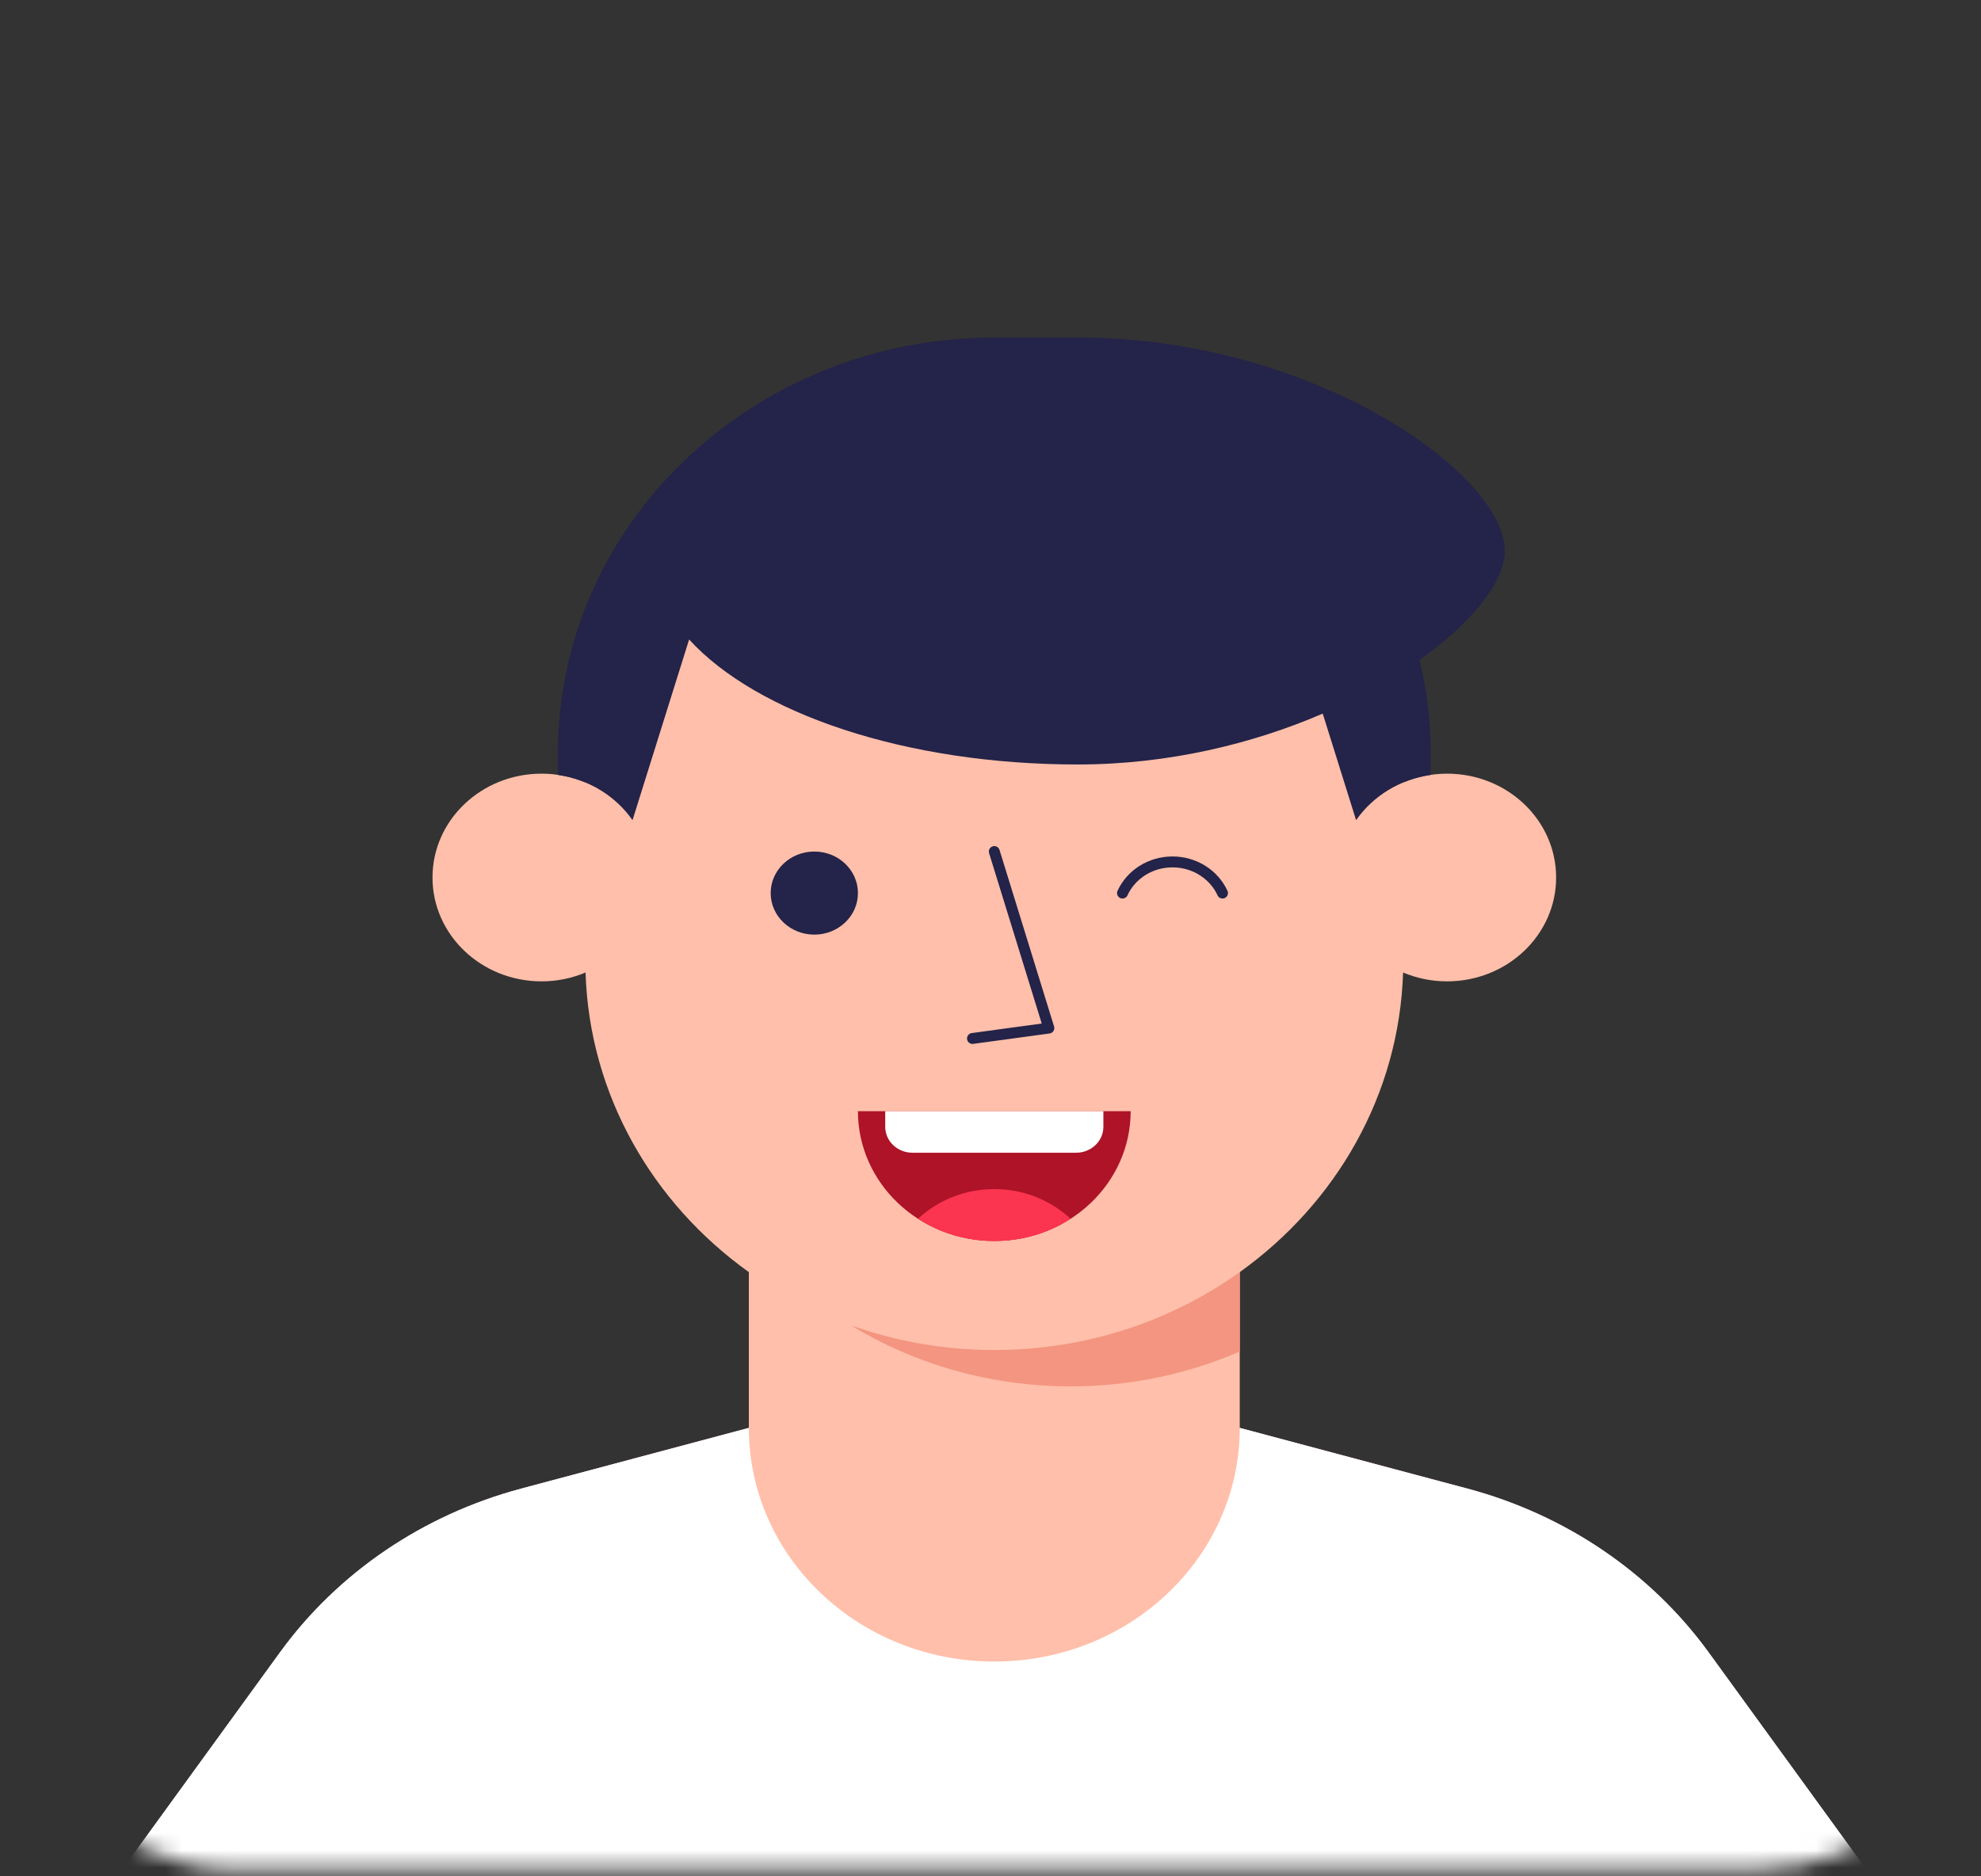
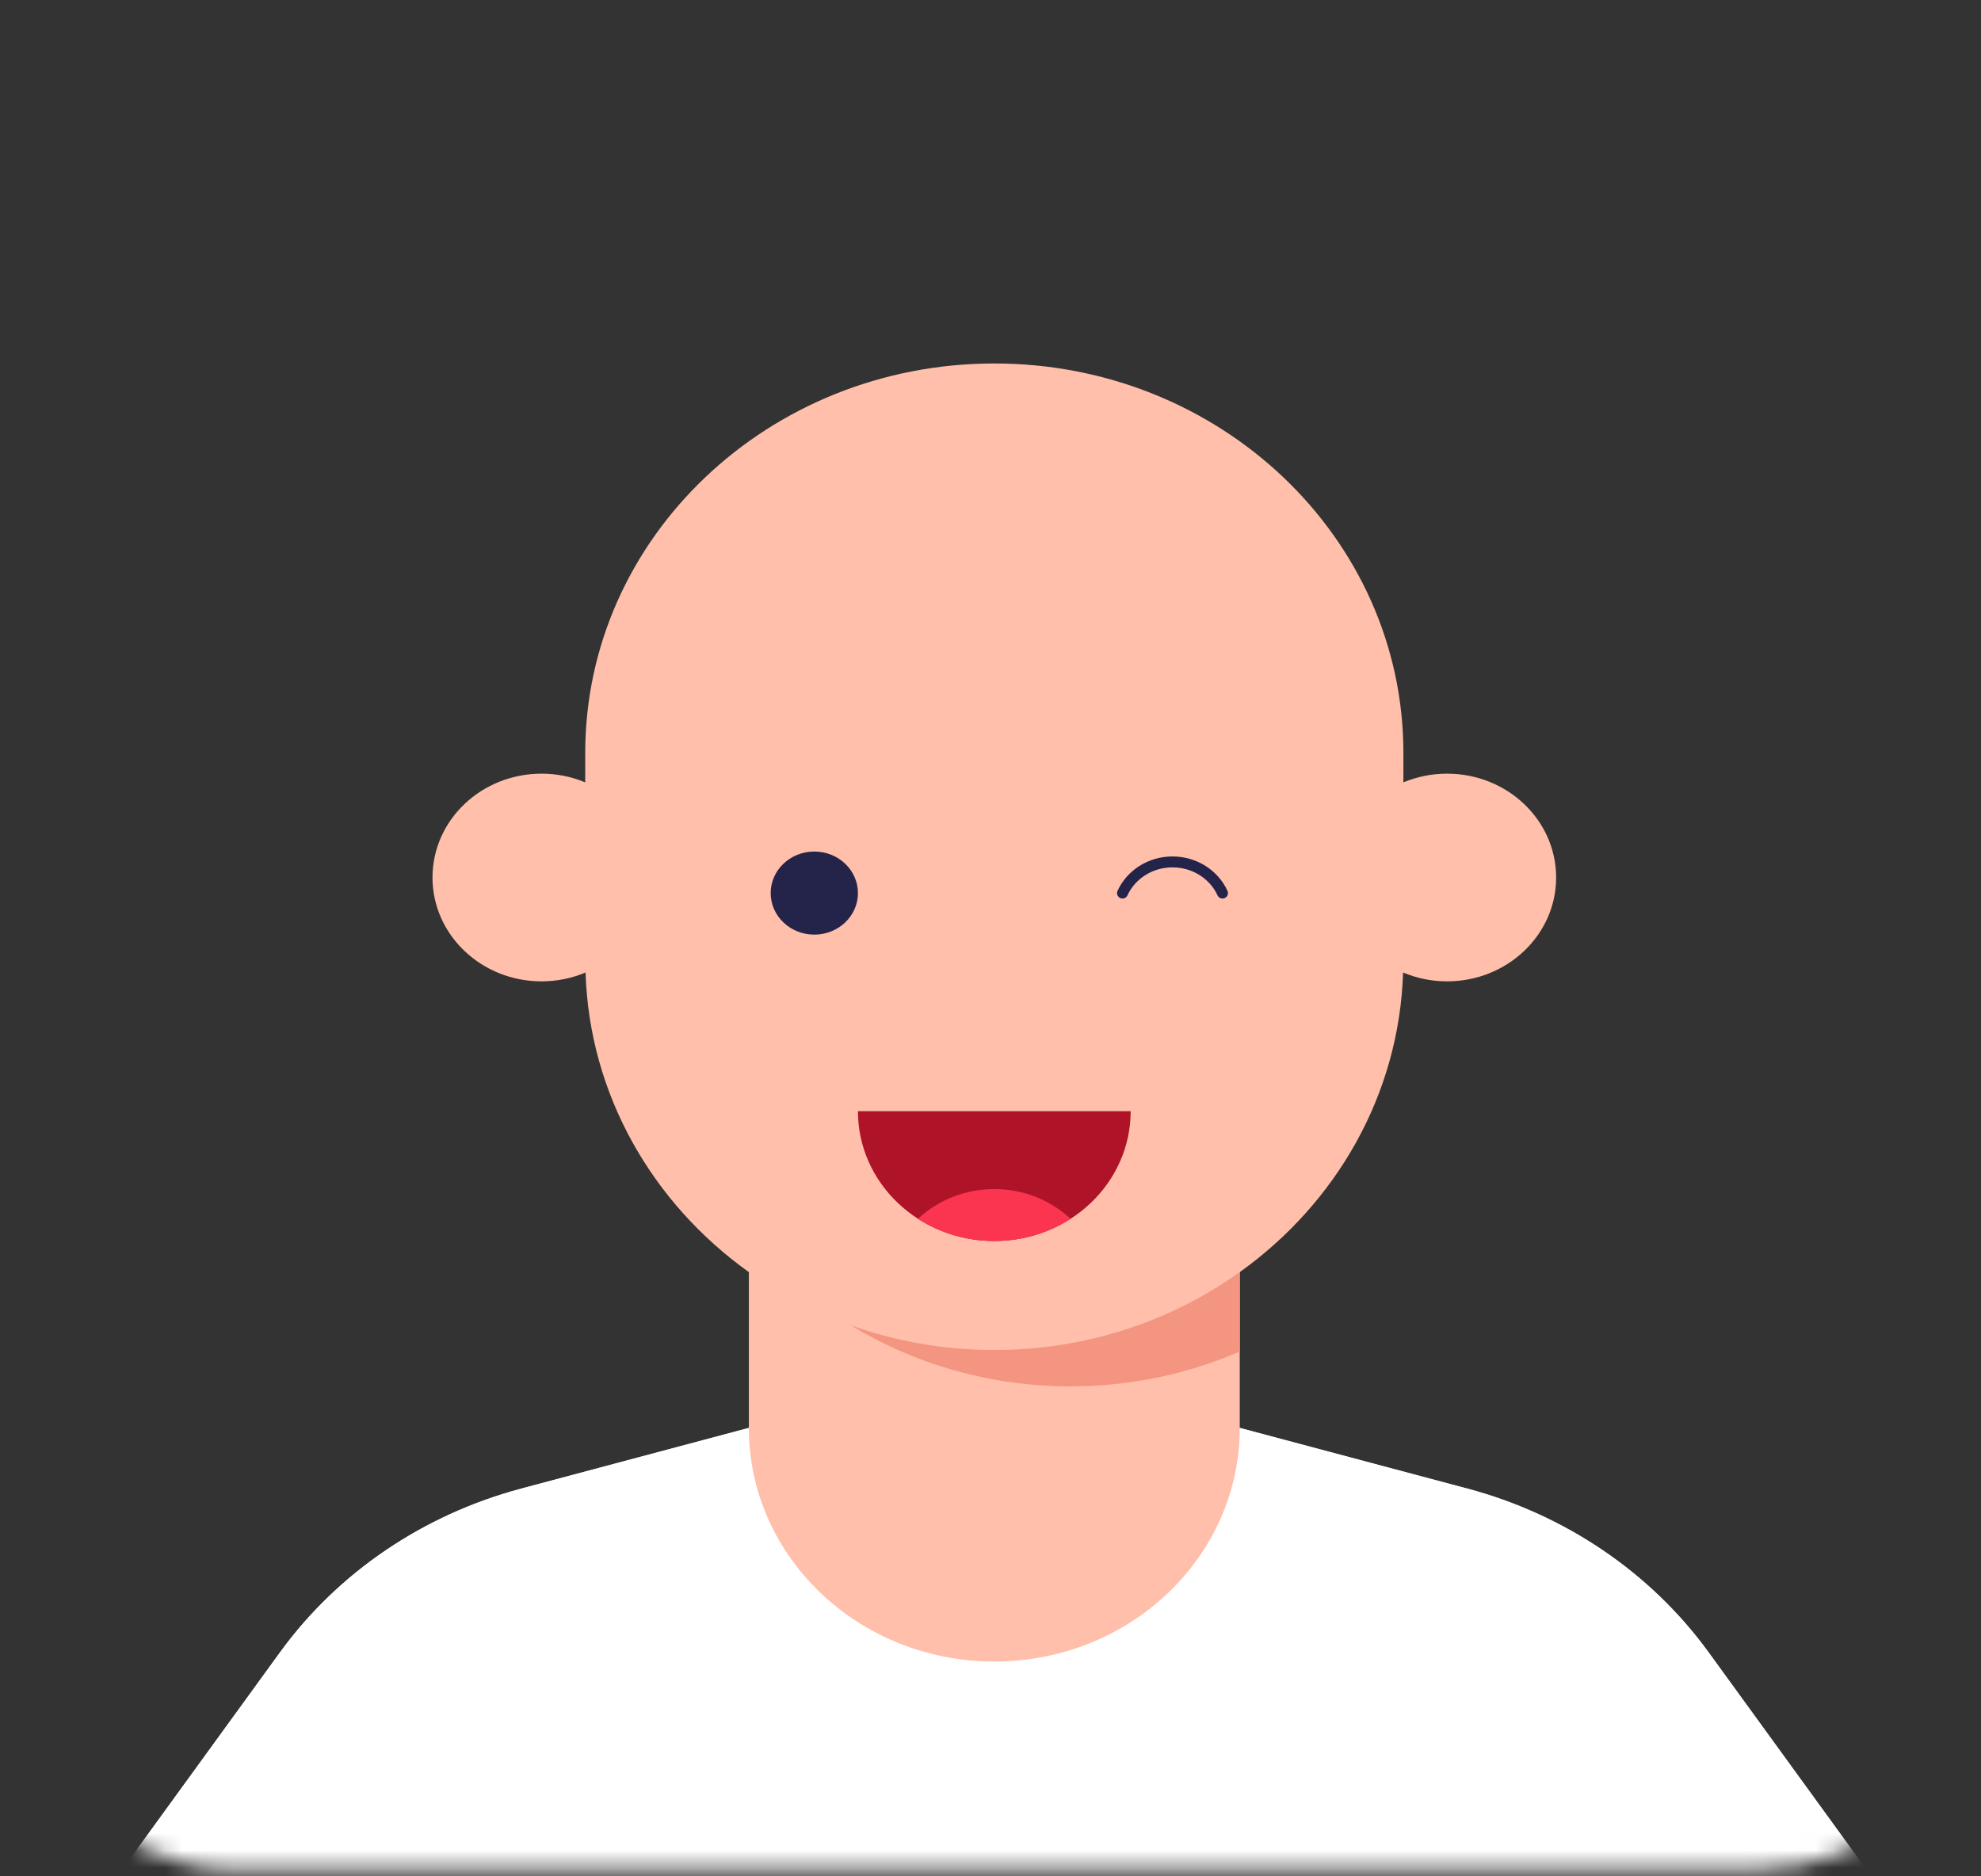
<svg xmlns="http://www.w3.org/2000/svg" width="114" height="108" viewBox="0 0 114 108" fill="none">
  <rect x="0" y="0" width="114" height="108" fill="#333333" stroke="none" />
  <mask id="mask0_1051_6786" style="mask-type:alpha" maskUnits="userSpaceOnUse" x="0" y="0" width="114" height="108">
    <rect x="0.719" width="113" height="107.592" rx="12.556" fill="white" />
  </mask>
  <g mask="url(#mask0_1051_6786)">
    <path fill-rule="evenodd" clip-rule="evenodd" d="M98.327 95.109C94.996 90.522 90.086 87.187 84.445 85.682L71.344 82.188V73.222C76.882 69.261 80.519 63.028 80.743 55.977C81.517 56.301 82.371 56.486 83.272 56.486C86.739 56.486 89.55 53.809 89.55 50.508C89.55 47.207 86.739 44.531 83.272 44.531C82.379 44.531 81.531 44.711 80.761 45.032V43.335C80.761 30.956 70.221 20.921 57.219 20.921H57.219C44.218 20.921 33.678 30.956 33.678 43.335V45.032C32.908 44.711 32.06 44.531 31.167 44.531C27.7 44.531 24.889 47.207 24.889 50.508C24.889 53.809 27.7 56.486 31.167 56.486C32.067 56.486 32.922 56.302 33.696 55.977C33.919 63.028 37.556 69.261 43.094 73.222V82.188L29.994 85.682C24.353 87.187 19.442 90.522 16.111 95.109L6.997 107.663V116.557H107.442V107.663L98.327 95.109Z" fill="#FFBFAA" />
    <path fill-rule="evenodd" clip-rule="evenodd" d="M57.219 77.705C54.316 77.705 51.538 77.202 48.97 76.287C52.622 78.508 56.959 79.797 61.614 79.797C65.085 79.797 68.378 79.076 71.344 77.791V73.222C67.41 76.036 62.519 77.705 57.219 77.705Z" fill="#F39580" />
    <path fill-rule="evenodd" clip-rule="evenodd" d="M65.066 63.959C65.066 68.086 61.553 71.431 57.219 71.431C52.885 71.431 49.371 68.086 49.371 63.959H65.066Z" fill="#AE1328" />
    <path fill-rule="evenodd" clip-rule="evenodd" d="M61.61 70.152C60.478 69.096 58.929 68.442 57.219 68.442C55.508 68.442 53.959 69.096 52.827 70.152C54.081 70.96 55.592 71.431 57.219 71.431C58.846 71.431 60.357 70.96 61.61 70.152" fill="#FB344F" />
-     <path fill-rule="evenodd" clip-rule="evenodd" d="M61.927 66.35H52.51C51.643 66.35 50.941 65.681 50.941 64.856V63.959H63.496V64.856C63.496 65.681 62.794 66.35 61.927 66.35" fill="white" />
    <path d="M64.596 51.405C65.08 50.349 66.186 49.611 67.473 49.611C68.761 49.611 69.867 50.349 70.351 51.405" stroke="#242349" stroke-width="0.628" stroke-linecap="round" stroke-linejoin="round" />
    <path fill-rule="evenodd" clip-rule="evenodd" d="M49.372 51.405C49.372 52.725 48.248 53.796 46.861 53.796C45.474 53.796 44.35 52.725 44.35 51.405C44.35 50.084 45.474 49.014 46.861 49.014C48.248 49.014 49.372 50.084 49.372 51.405" fill="#242349" />
-     <path d="M57.219 49.014L60.358 59.175L55.964 59.773" stroke="#242349" stroke-width="0.628" stroke-linecap="round" stroke-linejoin="round" />
-     <path fill-rule="evenodd" clip-rule="evenodd" d="M82.33 44.605V43.336C82.33 41.495 82.108 39.705 81.694 37.984C84.772 35.795 86.597 33.439 86.597 31.714C86.597 27.275 75.594 19.426 62.021 19.426H57.219C52.632 19.426 48.335 20.603 44.634 22.649C41.033 24.64 37.997 27.454 35.818 30.826C33.466 34.466 32.108 38.749 32.108 43.336V44.605C33.897 44.862 35.439 45.832 36.399 47.208L39.656 36.808C43.529 41.052 52.083 44.003 62.021 44.003C67.268 44.003 72.127 42.797 76.119 41.075L78.039 47.208C78.999 45.832 80.541 44.862 82.33 44.605" fill="#242349" />
    <path fill-rule="evenodd" clip-rule="evenodd" d="M107.442 107.663L98.327 95.109C94.997 90.522 90.086 87.187 84.445 85.682L71.344 82.188C71.344 89.616 65.021 95.637 57.219 95.637V95.637C49.419 95.637 43.094 89.616 43.094 82.188L29.994 85.682C24.353 87.187 19.442 90.522 16.111 95.109L6.997 107.663V116.558H107.442V107.663Z" fill="white" />
  </g>
</svg>